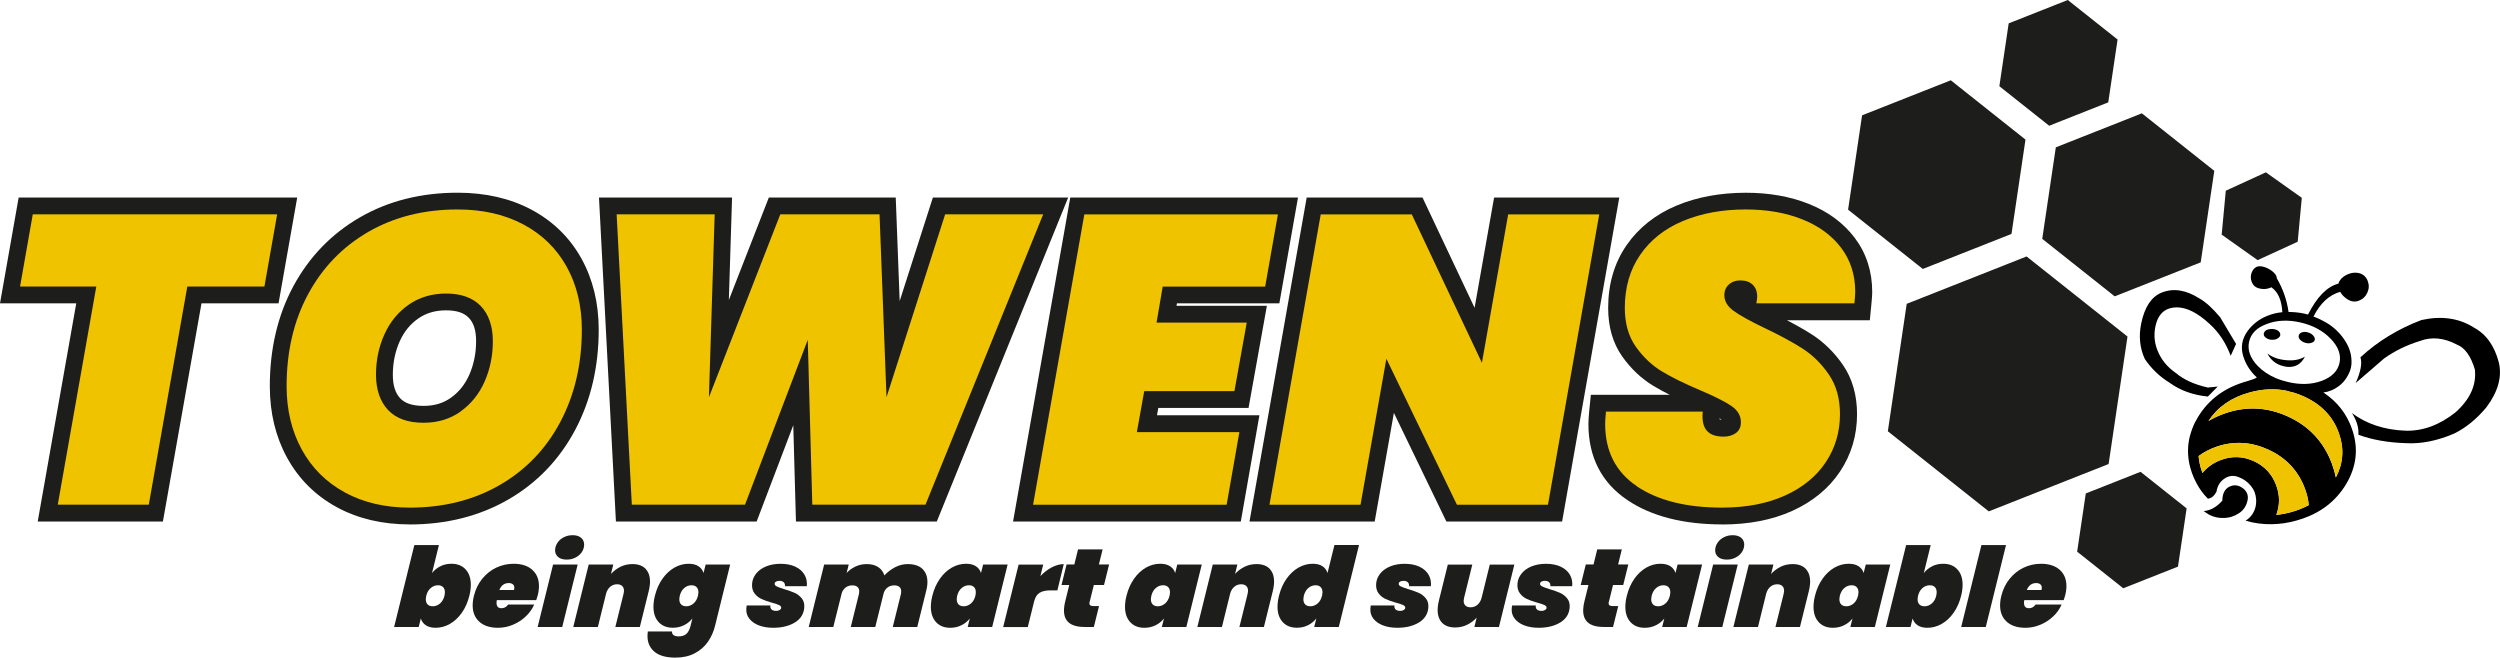
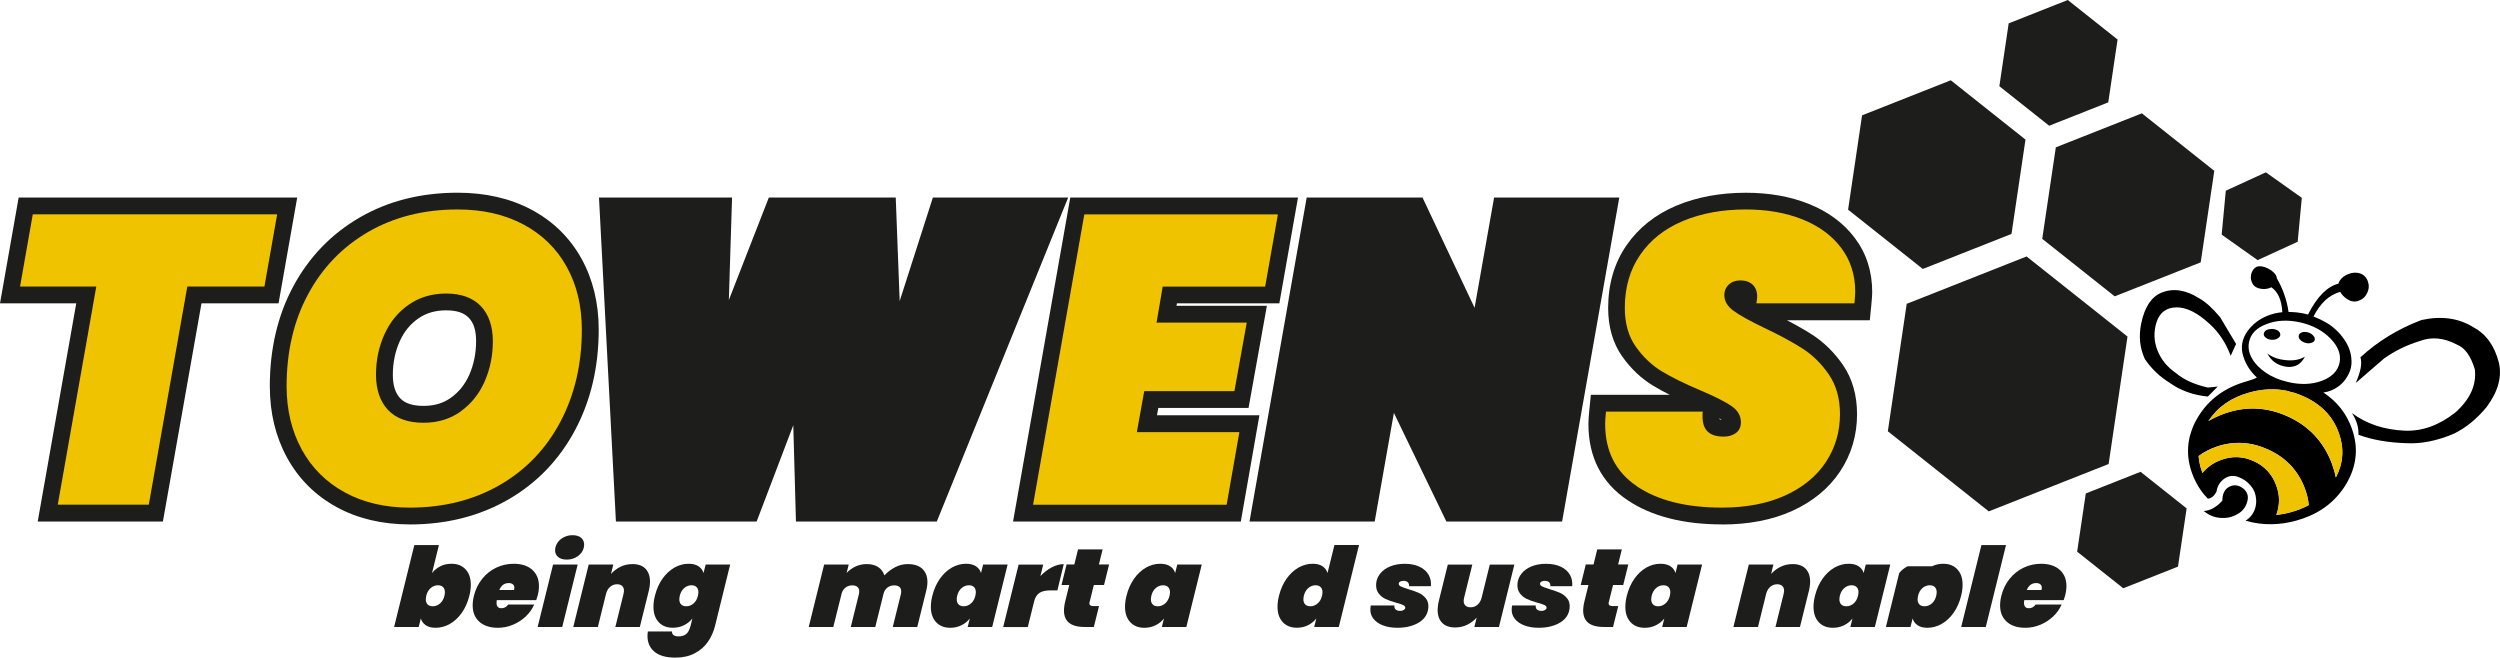
<svg xmlns="http://www.w3.org/2000/svg" id="Layer_2" viewBox="0 0 552.14 145.25">
  <defs>
    <style>.cls-1{fill:#f0c300;}.cls-2{fill:#1d1d1b;}</style>
  </defs>
  <g id="Layer_1-2">
    <g>
      <g>
        <polygon class="cls-2" points="8.33 115.18 16.84 67 0 67 4.12 43.63 65.64 43.63 61.52 67 44.5 67 35.98 115.18 8.33 115.18" />
        <path class="cls-1" d="M61.21,47.34l-2.81,15.94h-17.03l-8.51,48.18H12.76l8.51-48.18H4.43l2.81-15.94H61.21Z" />
        <path class="cls-2" d="M90.47,115.82c-6.04,0-11.45-1.28-16.08-3.8-4.72-2.57-8.42-6.25-10.99-10.94-2.53-4.61-3.81-9.92-3.81-15.78,0-8.25,1.75-15.69,5.2-22.09,3.49-6.47,8.44-11.6,14.73-15.22,6.25-3.61,13.5-5.43,21.56-5.43,6.14,0,11.62,1.26,16.28,3.74,4.76,2.54,8.48,6.17,11.05,10.8,2.53,4.56,3.82,9.84,3.82,15.71,0,8.18-1.74,15.63-5.19,22.12-3.49,6.58-8.48,11.77-14.83,15.42-6.31,3.63-13.62,5.48-21.73,5.48Zm8.06-47.28c-2.39,0-4.39,.58-6.12,1.78-1.81,1.25-3.15,2.9-4.12,5.04-1.01,2.25-1.53,4.74-1.53,7.4,0,2.35,.54,4.06,1.65,5.23,1.06,1.11,2.74,1.65,5.14,1.65s4.34-.59,6.04-1.8c1.79-1.28,3.11-2.94,4.06-5.08,.99-2.26,1.5-4.76,1.5-7.43,0-2.34-.53-4.03-1.63-5.16-1.06-1.1-2.69-1.63-4.98-1.63Z" />
        <path class="cls-1" d="M76.16,108.75c-4.11-2.23-7.28-5.39-9.51-9.46-2.23-4.08-3.35-8.74-3.35-13.99,0-7.67,1.58-14.45,4.75-20.33,3.17-5.89,7.61-10.47,13.31-13.77,5.71-3.29,12.27-4.94,19.7-4.94,5.55,0,10.4,1.1,14.54,3.31,4.13,2.2,7.32,5.31,9.55,9.33,2.23,4.02,3.35,8.65,3.35,13.9,0,7.61-1.58,14.4-4.75,20.38-3.17,5.98-7.64,10.63-13.4,13.95-5.77,3.32-12.39,4.98-19.88,4.98-5.43,0-10.2-1.12-14.31-3.35Zm25.58-17.89c2.32-1.66,4.09-3.86,5.3-6.61,1.21-2.75,1.81-5.72,1.81-8.92s-.89-5.9-2.67-7.74c-1.78-1.84-4.33-2.76-7.65-2.76-3.14,0-5.89,.82-8.24,2.45-2.36,1.63-4.15,3.82-5.39,6.57-1.24,2.75-1.86,5.72-1.86,8.92s.89,5.92,2.67,7.79c1.78,1.87,4.39,2.81,7.83,2.81,3.14,0,5.87-.83,8.2-2.49Z" />
        <polygon class="cls-2" points="175.79 115.18 175.2 93.92 167.11 115.18 136.03 115.18 132.29 43.63 161.68 43.63 160.97 66.26 169.8 43.63 197.83 43.63 198.7 66.49 206.03 43.63 235.91 43.63 206.9 115.18 175.79 115.18" />
-         <path class="cls-1" d="M230.39,47.34l-25.99,64.12h-25l-1-36.41-13.86,36.41h-25l-3.35-64.12h21.65l-1.27,40.39,15.76-40.39h21.92l1.54,40.39,12.95-40.39h21.65Z" />
        <polygon class="cls-2" points="223.74 115.18 236.38 43.63 286.67 43.63 282.55 67 259.93 67 259.84 67.54 279.8 67.54 275.75 90.09 255.82 90.09 255.53 91.72 278.15 91.72 274.04 115.18 223.74 115.18" />
        <path class="cls-1" d="M256.79,63.28l-1.36,7.97h19.92l-2.72,15.13h-19.92l-1.63,9.06h22.64l-2.81,16.03h-42.75l11.32-64.12h42.75l-2.81,15.94h-22.64Z" />
        <polygon class="cls-2" points="319.44 115.18 307.85 91.19 303.61 115.18 275.96 115.18 288.59 43.63 314.17 43.63 325.67 67.98 329.98 43.63 357.63 43.63 345 115.18 319.44 115.18" />
-         <path class="cls-1" d="M341.88,111.47h-20.11l-15.58-32.24-5.71,32.24h-20.11l11.32-64.12h20.11l15.49,32.78,5.8-32.78h20.11l-11.32,64.12Z" />
        <path class="cls-2" d="M380.33,115.82c-8.56,0-15.58-1.8-20.86-5.34-5.75-3.85-8.66-9.52-8.66-16.85,0-.74,.07-1.75,.2-3.09l.34-3.34h17.43c-1.34-.67-2.55-1.33-3.62-1.98-2.63-1.58-4.94-3.76-6.86-6.46-2.08-2.93-3.13-6.54-3.13-10.75,0-5.27,1.36-9.93,4.05-13.83,2.67-3.87,6.4-6.83,11.09-8.79,4.48-1.87,9.63-2.82,15.29-2.82,5.1,0,9.75,.82,13.82,2.44,4.28,1.7,7.71,4.22,10.19,7.5,2.58,3.4,3.88,7.43,3.88,11.98,0,.62-.06,1.52-.2,2.9l-.33,3.35h-18.29c2.08,1.07,3.91,2.12,5.47,3.12,2.68,1.71,5,4,6.91,6.78,2.05,3,3.09,6.65,3.09,10.84,0,4.65-1.26,8.91-3.75,12.65-2.47,3.72-6.02,6.65-10.57,8.71-4.39,1.99-9.6,3-15.48,3Zm-.53-23.19c.1,.02,.24,.05,.46,.07-.14-.09-.3-.2-.5-.32,.01,.1,.03,.19,.04,.25Z" />
        <path class="cls-1" d="M361.53,107.39c-4.68-3.14-7.02-7.73-7.02-13.77,0-.6,.06-1.51,.18-2.72h21.37c-.18,1.87,.1,3.26,.86,4.17,.75,.91,2.01,1.36,3.76,1.36,1.09,0,1.99-.27,2.72-.81,.72-.54,1.09-1.33,1.09-2.36,0-1.45-.71-2.66-2.13-3.62s-3.7-2.11-6.84-3.44c-3.44-1.45-6.26-2.84-8.47-4.17-2.21-1.33-4.12-3.14-5.75-5.43-1.63-2.29-2.45-5.16-2.45-8.6,0-4.53,1.13-8.44,3.4-11.73,2.26-3.29,5.42-5.78,9.46-7.47,4.04-1.69,8.66-2.54,13.86-2.54,4.65,0,8.8,.72,12.45,2.17,3.65,1.45,6.52,3.55,8.6,6.29,2.08,2.75,3.12,5.99,3.12,9.74,0,.49-.06,1.33-.18,2.54h-21.65c.12-.72,.18-1.21,.18-1.45,0-1.15-.33-2.04-1-2.67-.67-.63-1.57-.95-2.72-.95-1.03,0-1.87,.3-2.54,.91-.66,.6-1,1.39-1,2.35,0,1.33,.69,2.49,2.08,3.49s3.59,2.22,6.61,3.67c3.44,1.63,6.29,3.17,8.56,4.62s4.21,3.37,5.84,5.75,2.45,5.3,2.45,8.74c0,3.93-1.04,7.46-3.12,10.6-2.08,3.14-5.09,5.6-9.01,7.38-3.93,1.78-8.57,2.67-13.95,2.67-7.85,0-14.11-1.57-18.79-4.71Z" />
      </g>
      <polygon class="cls-2" points="447.34 30.83 430.84 17.73 411.25 25.47 408.16 46.31 424.66 59.4 444.25 51.66 447.34 30.83" />
      <polygon class="cls-2" points="489.04 37.73 473.04 25.03 454.04 32.54 451.04 52.75 467.04 65.45 486.04 57.94 489.04 37.73" />
      <polygon class="cls-2" points="467.68 8.73 456.68 0 443.63 5.16 441.57 19.04 452.57 27.77 465.62 22.61 467.68 8.73" />
      <polygon class="cls-2" points="482.93 112.28 472.75 104.2 460.66 108.98 458.75 121.84 468.93 129.92 481.02 125.14 482.93 112.28" />
      <polygon class="cls-2" points="508.37 43.69 500.43 38.06 491.58 42.12 490.67 51.82 498.61 57.45 507.46 53.39 508.37 43.69" />
      <polygon class="cls-2" points="469.87 74.33 447.58 56.64 421.11 67.1 416.94 95.25 439.23 112.94 465.7 102.48 469.87 74.33" />
      <g>
        <path class="cls-2" d="M97.26,125.06c.73-.37,1.55-.55,2.45-.55,1.39,0,2.47,.46,3.25,1.39,.78,.93,1.12,2.22,1,3.87-.04,.62-.14,1.22-.3,1.81-.36,1.45-.92,2.71-1.68,3.78-.76,1.07-1.64,1.88-2.64,2.45-1,.56-2.04,.84-3.12,.84-.9,0-1.62-.18-2.17-.55-.55-.37-.92-.87-1.11-1.5l-.47,1.88h-5.43l4.47-18.1h5.43l-1.53,6.19c.5-.64,1.12-1.14,1.85-1.5Zm.99,5.93c.04-.55-.08-.98-.35-1.28-.27-.3-.66-.45-1.17-.45-.59,0-1.12,.2-1.6,.61-.48,.41-.81,.98-.99,1.71-.04,.15-.07,.34-.09,.59-.04,.55,.08,.98,.35,1.28,.27,.3,.66,.45,1.17,.45,.59,0,1.12-.2,1.6-.61,.48-.41,.81-.98,.99-1.71,.04-.15,.07-.34,.09-.59Z" />
        <path class="cls-2" d="M117.68,125.97c1.01,.97,1.45,2.3,1.34,3.97-.03,.47-.12,.98-.25,1.52-.15,.54-.27,.9-.34,1.08h-8.71c-.02,.1-.04,.24-.05,.42-.06,.91,.3,1.37,1.08,1.37,.6,0,1.1-.27,1.48-.81h5.75c-.43,.98-1.05,1.86-1.87,2.63-.82,.77-1.76,1.39-2.83,1.83-1.07,.45-2.17,.67-3.31,.67-1.83,0-3.24-.49-4.24-1.46-1-.97-1.44-2.32-1.32-4.05,.04-.5,.12-1.03,.26-1.56,.36-1.43,.97-2.69,1.83-3.75s1.89-1.89,3.09-2.46c1.21-.57,2.49-.86,3.86-.86,1.83,0,3.24,.49,4.25,1.46Zm-4.09,3.97c.03-.39-.07-.68-.31-.88-.23-.19-.53-.29-.91-.29-.98,0-1.67,.51-2.09,1.54h3.25c.02-.08,.04-.2,.05-.37Z" />
        <path class="cls-2" d="M127.58,124.68l-3.41,13.8h-5.43l3.41-13.8h5.43Zm-4.37-1.71c-.45-.41-.66-.94-.61-1.59,.04-.57,.23-1.1,.58-1.59,.34-.49,.81-.88,1.39-1.16,.58-.29,1.22-.43,1.9-.43,.83,0,1.47,.21,1.93,.62,.45,.42,.65,.96,.61,1.63-.04,.57-.23,1.09-.57,1.57-.34,.47-.8,.85-1.38,1.14-.57,.29-1.2,.43-1.89,.43-.85,0-1.5-.2-1.95-.61Z" />
        <path class="cls-2" d="M142.69,125.75c.66,.78,.95,1.84,.85,3.19-.03,.49-.12,1-.25,1.54l-1.98,8h-5.41l1.81-7.31c.05-.26,.08-.44,.09-.54,.04-.5-.08-.9-.35-1.17-.27-.28-.65-.42-1.16-.42-.59,0-1.1,.19-1.53,.56s-.74,.89-.91,1.54l-1.81,7.34h-5.43l3.41-13.8h5.43l-.51,2.08c.58-.65,1.28-1.18,2.09-1.58s1.7-.6,2.66-.6c1.34,0,2.34,.39,3,1.16Z" />
        <path class="cls-2" d="M154.26,125.06c.56,.37,.93,.87,1.12,1.5l.47-1.88h5.41l-3.34,13.55c-.32,1.29-.84,2.46-1.58,3.52-.73,1.06-1.71,1.91-2.92,2.54-1.21,.64-2.64,.95-4.29,.95-2.1,0-3.68-.47-4.72-1.41-1.04-.94-1.51-2.22-1.39-3.85,.02-.23,.04-.4,.06-.51h5.33c-.02,.72,.48,1.08,1.49,1.08,.64,0,1.17-.16,1.61-.49,.44-.33,.77-.94,1-1.83l.41-1.64c-.5,.63-1.12,1.14-1.87,1.5-.74,.37-1.56,.55-2.46,.55-1.39,0-2.47-.46-3.25-1.39-.78-.93-1.12-2.22-1-3.86,.04-.62,.14-1.22,.3-1.81,.36-1.45,.92-2.71,1.68-3.78,.76-1.07,1.64-1.88,2.64-2.45,1-.56,2.04-.84,3.12-.84,.9,0,1.63,.18,2.19,.55Zm-.02,5.93c.04-.55-.08-.98-.35-1.28-.27-.3-.66-.45-1.17-.45-.59,0-1.12,.2-1.6,.61-.48,.41-.81,.98-.99,1.71-.04,.15-.07,.34-.09,.59-.04,.55,.08,.98,.35,1.28,.27,.3,.66,.45,1.17,.45,.59,0,1.12-.2,1.6-.61,.48-.41,.81-.98,.99-1.71,.04-.15,.07-.34,.09-.59Z" />
-         <path class="cls-2" d="M167.57,138.11c-.91-.36-1.61-.86-2.1-1.5s-.7-1.38-.64-2.21c.02-.31,.05-.54,.1-.68h5.21c-.05,.41,.05,.71,.29,.91,.24,.2,.58,.29,1.02,.29,.28,0,.52-.06,.74-.2,.21-.13,.33-.28,.34-.46,.02-.26-.13-.47-.45-.62s-.84-.33-1.58-.53c-.93-.26-1.7-.53-2.3-.81-.61-.28-1.13-.69-1.55-1.24-.43-.55-.61-1.26-.55-2.14,.06-.82,.36-1.56,.9-2.24,.54-.68,1.28-1.21,2.21-1.59,.93-.38,1.99-.57,3.18-.57,1.3,0,2.41,.22,3.32,.66s1.57,1.04,1.99,1.79c.42,.75,.58,1.58,.49,2.49h-4.82c.03-.38-.07-.66-.28-.87-.21-.2-.54-.31-.98-.31-.28,0-.51,.06-.71,.17-.2,.11-.3,.27-.31,.46-.02,.24,.13,.44,.45,.6,.31,.16,.86,.35,1.62,.6,.94,.28,1.72,.55,2.33,.82,.61,.27,1.13,.67,1.57,1.2,.44,.53,.62,1.2,.57,2.02-.1,1.42-.78,2.52-2.05,3.31-1.27,.79-2.88,1.19-4.82,1.19-1.21,0-2.27-.18-3.18-.54Z" />
        <path class="cls-2" d="M203.83,125.76c.75,.78,1.08,1.87,.98,3.25-.03,.46-.11,.95-.25,1.47l-1.98,8h-5.41l1.81-7.31c.02-.1,.04-.24,.05-.42,.03-.47-.08-.84-.35-1.09-.27-.25-.65-.38-1.16-.38-.59,0-1.09,.16-1.51,.48-.42,.32-.71,.75-.86,1.31l-1.84,7.41h-5.41l1.81-7.31c.02-.1,.04-.24,.05-.42,.03-.47-.08-.84-.35-1.09-.27-.25-.65-.38-1.16-.38-.59,0-1.09,.16-1.51,.49-.42,.33-.71,.77-.86,1.32l-1.84,7.39h-5.43l3.41-13.8h5.43l-.47,1.86c.55-.59,1.2-1.06,1.96-1.42,.76-.36,1.59-.54,2.51-.54,.99,0,1.82,.22,2.49,.65,.66,.43,1.12,1.05,1.38,1.85,.69-.73,1.47-1.33,2.36-1.8,.89-.46,1.81-.7,2.78-.7,1.5,0,2.63,.39,3.38,1.17Z" />
        <path class="cls-2" d="M207.59,127.8c.76-1.07,1.64-1.88,2.64-2.45,1-.56,2.04-.84,3.12-.84,.9,0,1.63,.18,2.19,.55,.56,.37,.93,.87,1.12,1.5l.47-1.88h5.41l-3.41,13.8h-5.41l.47-1.88c-.5,.63-1.12,1.14-1.87,1.5-.74,.37-1.56,.55-2.46,.55-1.39,0-2.47-.46-3.25-1.39-.78-.93-1.12-2.22-1-3.86,.04-.62,.14-1.22,.3-1.81,.36-1.45,.92-2.71,1.68-3.78Zm7.92,3.19c.04-.55-.08-.98-.35-1.28-.27-.3-.66-.45-1.17-.45-.59,0-1.12,.2-1.6,.61-.48,.41-.81,.98-.99,1.71-.04,.15-.07,.34-.09,.59-.04,.55,.08,.98,.35,1.28,.27,.3,.66,.45,1.17,.45,.59,0,1.12-.2,1.6-.61,.48-.41,.81-.98,.99-1.71,.04-.15,.07-.34,.09-.59Z" />
        <path class="cls-2" d="M232.28,125.31c.91-.48,1.79-.72,2.66-.72l-1.41,5.8h-1.54c-1.03,0-1.83,.18-2.4,.54-.57,.36-.97,.99-1.2,1.91l-1.4,5.65h-5.43l3.41-13.8h5.43l-.62,2.54c.76-.8,1.59-1.44,2.49-1.92Z" />
        <path class="cls-2" d="M240.64,132.92c-.02,.07-.03,.15-.04,.25-.03,.46,.25,.68,.83,.68h1.3l-1.15,4.62h-2.05c-3.21,0-4.72-1.36-4.53-4.08,.03-.49,.12-1.01,.26-1.57l.89-3.62h-1.71l1.12-4.53h1.71l.82-3.33h5.43l-.82,3.33h2.25l-1.12,4.53h-2.25l-.92,3.72Z" />
        <path class="cls-2" d="M250.47,127.8c.76-1.07,1.64-1.88,2.64-2.45,1-.56,2.04-.84,3.12-.84,.9,0,1.63,.18,2.19,.55,.56,.37,.93,.87,1.12,1.5l.47-1.88h5.41l-3.41,13.8h-5.41l.47-1.88c-.5,.63-1.12,1.14-1.87,1.5-.74,.37-1.56,.55-2.46,.55-1.39,0-2.47-.46-3.25-1.39-.78-.93-1.12-2.22-1-3.86,.04-.62,.14-1.22,.3-1.81,.36-1.45,.92-2.71,1.68-3.78Zm7.92,3.19c.04-.55-.08-.98-.35-1.28-.27-.3-.66-.45-1.17-.45-.59,0-1.12,.2-1.6,.61-.48,.41-.81,.98-.99,1.71-.04,.15-.07,.34-.09,.59-.04,.55,.08,.98,.35,1.28,.27,.3,.66,.45,1.17,.45,.59,0,1.12-.2,1.6-.61,.48-.41,.81-.98,.99-1.71,.04-.15,.07-.34,.09-.59Z" />
-         <path class="cls-2" d="M280.52,125.75c.66,.78,.95,1.84,.85,3.19-.03,.49-.12,1-.25,1.54l-1.98,8h-5.41l1.81-7.31c.05-.26,.08-.44,.09-.54,.04-.5-.08-.9-.35-1.17-.27-.28-.65-.42-1.16-.42-.59,0-1.1,.19-1.53,.56s-.74,.89-.91,1.54l-1.81,7.34h-5.43l3.41-13.8h5.43l-.51,2.08c.58-.65,1.28-1.18,2.09-1.58s1.7-.6,2.66-.6c1.34,0,2.34,.39,3,1.16Z" />
        <path class="cls-2" d="M284.15,127.8c.76-1.07,1.64-1.88,2.64-2.45,1-.56,2.04-.84,3.12-.84,.9,0,1.62,.18,2.17,.55,.55,.37,.92,.87,1.11,1.5l1.53-6.19h5.43l-4.47,18.1h-5.43l.47-1.88c-.5,.63-1.12,1.14-1.85,1.5-.74,.37-1.55,.55-2.45,.55-1.39,0-2.47-.46-3.25-1.39-.78-.93-1.12-2.22-1-3.86,.04-.62,.14-1.22,.3-1.81,.36-1.45,.92-2.71,1.68-3.78Zm7.92,3.19c.04-.55-.08-.98-.35-1.28-.27-.3-.66-.45-1.17-.45-.59,0-1.12,.2-1.6,.61-.48,.41-.81,.98-.99,1.71-.04,.15-.07,.34-.09,.59-.04,.55,.08,.98,.35,1.28,.27,.3,.66,.45,1.17,.45,.59,0,1.12-.2,1.6-.61,.48-.41,.81-.98,.99-1.71,.04-.15,.07-.34,.09-.59Z" />
        <path class="cls-2" d="M305.4,138.11c-.91-.36-1.61-.86-2.1-1.5s-.7-1.38-.64-2.21c.02-.31,.05-.54,.1-.68h5.21c-.05,.41,.05,.71,.29,.91,.24,.2,.58,.29,1.02,.29,.28,0,.52-.06,.74-.2,.21-.13,.33-.28,.34-.46,.02-.26-.13-.47-.45-.62s-.84-.33-1.58-.53c-.93-.26-1.7-.53-2.3-.81-.61-.28-1.13-.69-1.55-1.24-.43-.55-.61-1.26-.55-2.14,.06-.82,.36-1.56,.9-2.24,.54-.68,1.28-1.21,2.21-1.59,.93-.38,1.99-.57,3.18-.57,1.3,0,2.41,.22,3.32,.66s1.57,1.04,1.99,1.79c.42,.75,.58,1.58,.49,2.49h-4.82c.03-.38-.07-.66-.28-.87-.21-.2-.54-.31-.98-.31-.28,0-.51,.06-.71,.17-.2,.11-.3,.27-.31,.46-.02,.24,.13,.44,.45,.6,.31,.16,.86,.35,1.62,.6,.94,.28,1.72,.55,2.33,.82,.61,.27,1.13,.67,1.57,1.2,.44,.53,.62,1.2,.57,2.02-.1,1.42-.78,2.52-2.05,3.31-1.27,.79-2.88,1.19-4.82,1.19-1.21,0-2.27-.18-3.18-.54Z" />
        <path class="cls-2" d="M334.46,124.68l-3.41,13.8h-5.43l.51-2.08c-.58,.65-1.28,1.18-2.09,1.58-.81,.4-1.7,.6-2.66,.6-1.34,0-2.34-.39-3-1.16-.66-.77-.95-1.84-.85-3.19,.03-.49,.12-1,.25-1.54l1.98-8h5.41l-1.81,7.31c-.05,.26-.08,.44-.09,.54-.04,.51,.08,.9,.35,1.17,.27,.28,.65,.42,1.16,.42,.59,0,1.1-.19,1.53-.56,.43-.38,.74-.89,.91-1.54l1.81-7.34h5.43Z" />
        <path class="cls-2" d="M336.61,138.11c-.91-.36-1.61-.86-2.1-1.5s-.7-1.38-.64-2.21c.02-.31,.05-.54,.1-.68h5.21c-.04,.41,.05,.71,.29,.91,.24,.2,.58,.29,1.02,.29,.28,0,.52-.06,.74-.2,.21-.13,.33-.28,.34-.46,.02-.26-.13-.47-.45-.62s-.84-.33-1.58-.53c-.93-.26-1.7-.53-2.3-.81-.61-.28-1.13-.69-1.55-1.24-.43-.55-.61-1.26-.55-2.14,.06-.82,.36-1.56,.9-2.24,.54-.68,1.28-1.21,2.21-1.59,.93-.38,1.99-.57,3.18-.57,1.3,0,2.41,.22,3.32,.66,.91,.44,1.57,1.04,1.99,1.79,.42,.75,.58,1.58,.49,2.49h-4.82c.03-.38-.07-.66-.28-.87-.21-.2-.54-.31-.98-.31-.28,0-.51,.06-.71,.17-.2,.11-.3,.27-.31,.46-.02,.24,.13,.44,.45,.6,.31,.16,.86,.35,1.62,.6,.94,.28,1.72,.55,2.33,.82,.61,.27,1.13,.67,1.57,1.2,.44,.53,.62,1.2,.57,2.02-.1,1.42-.78,2.52-2.05,3.31-1.27,.79-2.88,1.19-4.82,1.19-1.21,0-2.27-.18-3.18-.54Z" />
        <path class="cls-2" d="M355.31,132.92c-.02,.07-.04,.15-.04,.25-.03,.46,.25,.68,.83,.68h1.3l-1.15,4.62h-2.05c-3.21,0-4.72-1.36-4.53-4.08,.03-.49,.12-1.01,.26-1.57l.89-3.62h-1.71l1.12-4.53h1.71l.82-3.33h5.43l-.82,3.33h2.25l-1.12,4.53h-2.25l-.92,3.72Z" />
        <path class="cls-2" d="M360.97,127.8c.76-1.07,1.64-1.88,2.64-2.45,1-.56,2.04-.84,3.12-.84,.9,0,1.63,.18,2.19,.55,.56,.37,.93,.87,1.12,1.5l.47-1.88h5.41l-3.41,13.8h-5.41l.47-1.88c-.5,.63-1.12,1.14-1.87,1.5-.74,.37-1.56,.55-2.46,.55-1.39,0-2.47-.46-3.25-1.39-.78-.93-1.12-2.22-1-3.86,.04-.62,.14-1.22,.3-1.81,.36-1.45,.92-2.71,1.68-3.78Zm7.92,3.19c.04-.55-.08-.98-.35-1.28-.27-.3-.66-.45-1.17-.45-.59,0-1.12,.2-1.6,.61-.48,.41-.81,.98-.99,1.71-.04,.15-.07,.34-.09,.59-.04,.55,.08,.98,.35,1.28,.27,.3,.66,.45,1.17,.45,.59,0,1.12-.2,1.6-.61,.48-.41,.81-.98,.99-1.71,.04-.15,.07-.34,.09-.59Z" />
-         <path class="cls-2" d="M383.79,124.68l-3.41,13.8h-5.43l3.41-13.8h5.43Zm-4.37-1.71c-.45-.41-.66-.94-.61-1.59,.04-.57,.23-1.1,.58-1.59,.34-.49,.81-.88,1.39-1.16,.58-.29,1.22-.43,1.9-.43,.83,0,1.47,.21,1.93,.62,.45,.42,.65,.96,.61,1.63-.04,.57-.23,1.09-.57,1.57-.34,.47-.8,.85-1.38,1.14-.57,.29-1.2,.43-1.89,.43-.85,0-1.5-.2-1.95-.61Z" />
        <path class="cls-2" d="M398.91,125.75c.66,.78,.95,1.84,.85,3.19-.03,.49-.12,1-.25,1.54l-1.98,8h-5.41l1.81-7.31c.05-.26,.08-.44,.09-.54,.04-.5-.08-.9-.35-1.17-.27-.28-.65-.42-1.16-.42-.59,0-1.1,.19-1.53,.56s-.74,.89-.91,1.54l-1.81,7.34h-5.43l3.41-13.8h5.43l-.51,2.08c.58-.65,1.28-1.18,2.09-1.58,.81-.4,1.7-.6,2.66-.6,1.34,0,2.34,.39,3,1.16Z" />
        <path class="cls-2" d="M402.53,127.8c.76-1.07,1.64-1.88,2.64-2.45,1-.56,2.04-.84,3.12-.84,.9,0,1.63,.18,2.19,.55,.56,.37,.93,.87,1.12,1.5l.47-1.88h5.41l-3.41,13.8h-5.41l.47-1.88c-.5,.63-1.12,1.14-1.87,1.5-.74,.37-1.56,.55-2.46,.55-1.39,0-2.47-.46-3.25-1.39-.78-.93-1.12-2.22-1-3.86,.04-.62,.14-1.22,.3-1.81,.36-1.45,.92-2.71,1.68-3.78Zm7.92,3.19c.04-.55-.08-.98-.35-1.28-.27-.3-.66-.45-1.17-.45-.59,0-1.12,.2-1.6,.61-.48,.41-.81,.98-.99,1.71-.04,.15-.07,.34-.09,.59-.04,.55,.08,.98,.35,1.28,.27,.3,.66,.45,1.17,.45,.59,0,1.12-.2,1.6-.61,.48-.41,.81-.98,.99-1.71,.04-.15,.07-.34,.09-.59Z" />
-         <path class="cls-2" d="M426.73,125.06c.73-.37,1.55-.55,2.45-.55,1.39,0,2.47,.46,3.25,1.39,.78,.93,1.12,2.22,1,3.87-.04,.62-.14,1.22-.3,1.81-.36,1.45-.92,2.71-1.68,3.78-.76,1.07-1.64,1.88-2.64,2.45-1,.56-2.04,.84-3.12,.84-.9,0-1.62-.18-2.17-.55-.55-.37-.92-.87-1.11-1.5l-.47,1.88h-5.43l4.47-18.1h5.43l-1.53,6.19c.5-.64,1.12-1.14,1.85-1.5Zm.99,5.93c.04-.55-.08-.98-.35-1.28-.27-.3-.66-.45-1.17-.45-.59,0-1.12,.2-1.6,.61-.48,.41-.81,.98-.99,1.71-.04,.15-.07,.34-.09,.59-.04,.55,.08,.98,.35,1.28,.27,.3,.66,.45,1.17,.45,.59,0,1.12-.2,1.6-.61,.48-.41,.81-.98,.99-1.71,.04-.15,.07-.34,.09-.59Z" />
+         <path class="cls-2" d="M426.73,125.06c.73-.37,1.55-.55,2.45-.55,1.39,0,2.47,.46,3.25,1.39,.78,.93,1.12,2.22,1,3.87-.04,.62-.14,1.22-.3,1.81-.36,1.45-.92,2.71-1.68,3.78-.76,1.07-1.64,1.88-2.64,2.45-1,.56-2.04,.84-3.12,.84-.9,0-1.62-.18-2.17-.55-.55-.37-.92-.87-1.11-1.5l-.47,1.88h-5.43l4.47-18.1l-1.53,6.19c.5-.64,1.12-1.14,1.85-1.5Zm.99,5.93c.04-.55-.08-.98-.35-1.28-.27-.3-.66-.45-1.17-.45-.59,0-1.12,.2-1.6,.61-.48,.41-.81,.98-.99,1.71-.04,.15-.07,.34-.09,.59-.04,.55,.08,.98,.35,1.28,.27,.3,.66,.45,1.17,.45,.59,0,1.12-.2,1.6-.61,.48-.41,.81-.98,.99-1.71,.04-.15,.07-.34,.09-.59Z" />
        <path class="cls-2" d="M443.04,120.38l-4.47,18.1h-5.43l4.47-18.1h5.43Z" />
        <path class="cls-2" d="M455.03,125.97c1.01,.97,1.45,2.3,1.34,3.97-.03,.47-.12,.98-.25,1.52-.15,.54-.27,.9-.34,1.08h-8.71c-.02,.1-.04,.24-.05,.42-.06,.91,.3,1.37,1.08,1.37,.6,0,1.1-.27,1.47-.81h5.75c-.43,.98-1.05,1.86-1.87,2.63s-1.76,1.39-2.83,1.83c-1.07,.45-2.17,.67-3.31,.67-1.83,0-3.24-.49-4.24-1.46-1-.97-1.44-2.32-1.32-4.05,.04-.5,.12-1.03,.26-1.56,.36-1.43,.97-2.69,1.83-3.75s1.89-1.89,3.09-2.46c1.21-.57,2.49-.86,3.86-.86,1.83,0,3.24,.49,4.25,1.46Zm-4.09,3.97c.03-.39-.07-.68-.31-.88-.23-.19-.53-.29-.91-.29-.98,0-1.67,.51-2.09,1.54h3.25c.02-.08,.04-.2,.05-.37Z" />
      </g>
      <g>
        <g>
          <g transform="matrix( 1, 0, 0, 1, 0,0) ">
            <g id="Layer0_0_FILL">
              <path d="M518.67,60.51c-.86,.35-1.49,.82-1.89,1.43-.15,.22-.25,.46-.32,.7-2.51,.65-4.75,2.93-6.72,6.83-.28-.07-.56-.14-.84-.21-1.14-.24-2.3-.36-3.46-.36-.36-2.61-1.23-5.09-2.6-7.46-.01-.3-.12-.6-.34-.89-.41-.52-1-.97-1.78-1.34-.77-.35-1.44-.47-2.01-.38-.58,.12-1.04,.53-1.36,1.23-.31,.73-.33,1.46-.05,2.19,.29,.75,.82,1.23,1.6,1.43,.77,.22,1.52,.21,2.23-.03,.18-.04,.35-.11,.5-.21,1.47,.99,2.29,2.83,2.44,5.51-1.16,.1-2.3,.38-3.41,.84-1.73,.71-3.15,1.81-4.24,3.28-1.29,1.77-1.61,3.66-.96,5.68,.55,1.75,1.54,3.29,2.98,4.61-.33,.24-1.03,.51-2.12,.82-4.89,1.35-8.52,4-10.9,7.96-.23,.38-.45,.77-.65,1.15-.44,.9-.78,1.81-1.03,2.72-.04,.15-.09,.3-.13,.44-.48,2.02-.5,4.07-.04,6.16,.14,.62,.32,1.23,.54,1.86,.28,.79,.61,1.54,1,2.24,.67,1.27,1.51,2.41,2.51,3.42,.74-.05,1.37-.56,1.9-1.52,.19-1.26,.77-2.23,1.75-2.9,1.01-.69,2.08-.79,3.23-.31,1.05,.41,1.92,1.04,2.61,1.89,.71,.86,1.1,1.85,1.17,2.98,.08,1.2-.19,2.29-.81,3.26-.36,.55-.86,1.04-1.51,1.47,1.89,.55,3.82,.81,5.77,.77,1.8-.02,3.62-.29,5.47-.81,.96-.27,1.86-.58,2.72-.95,2.54-1.07,4.65-2.58,6.35-4.51,.68-.77,1.3-1.61,1.85-2.52,2.38-3.96,2.82-8.06,1.31-12.31-1.18-3.34-3.28-6-6.29-7.99,1.24-.16,2.36-.62,3.38-1.39,.75-.56,1.35-1.22,1.81-2,.26-.42,.48-.87,.67-1.34,.19-.52,.3-1.04,.34-1.56,.09-1.82-.36-3.49-1.33-5-.93-1.5-2.14-2.75-3.61-3.75-1.1-.7-2.25-1.28-3.45-1.73,1.49-2.96,3.46-4.77,5.9-5.46,.35,.63,.87,1.17,1.55,1.61,.84,.56,1.7,.68,2.56,.35,.86-.32,1.49-.91,1.88-1.77s.42-1.71,.09-2.58c-.33-.87-.91-1.43-1.75-1.7-.83-.24-1.67-.18-2.53,.16m-13.52,25.82c.48,.16,.96,.28,1.44,.38,.76,.23,1.52,.52,2.26,.86,3.86,1.75,6.44,4.45,7.72,8.1,1.21,3.36,.98,6.62-.67,9.78-.2-1.02-.5-2.05-.88-3.09-1.81-4.81-5.06-8.28-9.76-10.41-4.7-2.13-9.46-2.3-14.29-.5-1.14,.43-2.21,.94-3.21,1.53,2.05-3.11,5.06-5.2,9.03-6.29,2.86-.8,5.65-.93,8.37-.37m-18.73,18.12c-.03-.11-.07-.23-.11-.35-.4-1.14-.64-2.27-.72-3.38,1.16-.87,2.49-1.56,4-2.08,3.79-1.28,7.56-1.07,11.34,.64,3.75,1.7,6.39,4.4,7.92,8.09,.58,1.41,.94,2.8,1.06,4.18-1.15,.63-2.42,1.14-3.82,1.53-1.12,.32-2.24,.53-3.34,.63,.8-2.17,.79-4.36-.04-6.57-.92-2.46-2.58-4.23-4.95-5.3-2.4-1.09-4.82-1.17-7.28-.24-1.66,.62-3.01,1.58-4.05,2.87m22.65-25.72c-1.09,.68-2.46,.95-4.09,.8-1.69-.13-3.09-.62-4.21-1.47,.87,1.71,2.32,2.69,4.34,2.94,1.8,.17,3.12-.59,3.95-2.27m-6-4.03c.37-.21,.55-.48,.56-.79,.01-.33-.15-.63-.5-.9-.35-.22-.77-.35-1.27-.38-.51,0-.96,.08-1.33,.27-.36,.24-.54,.53-.56,.86,0,.31,.16,.59,.5,.83,.37,.28,.81,.42,1.32,.43,.5,.03,.93-.08,1.29-.32m5.37-1.33c-.39,.12-.63,.33-.73,.64-.1,.31-.02,.63,.24,.95,.28,.33,.66,.57,1.15,.72s.93,.17,1.33,.03c.43-.1,.69-.3,.78-.62,.1-.31,0-.64-.3-.97-.26-.32-.63-.56-1.12-.71-.49-.15-.94-.17-1.36-.04m-15.78,5.22l1.2-2.65-3.51-5.89c-1.69-2.02-3.23-3.41-4.62-4.18-2.98-1.89-5.78-2.31-8.37-1.24-2.22,.92-3.7,3.18-4.45,6.78-.58,2.81-.32,5.42,.8,7.86,1.46,2.15,3.28,3.89,5.46,5.23,2.35,1.71,5.17,2.73,8.46,3.06l2.18-2.21-2.18,.22c-2.97-.67-5.32-1.73-7.05-3.2-1.91-1.31-3.27-2.97-4.08-5.01-.8-2-.87-4.07-.21-6.21,.7-2.15,2.16-3.24,4.38-3.29,2.23-.03,4.69,1.19,7.37,3.68,2.03,1.84,3.58,4.19,4.64,7.04m2.73,29.27c-.98-.76-1.99-.89-3.01-.39-1.04,.51-1.56,1.54-1.57,3.09-1.31,1.45-2.68,2.21-4.13,2.29,.37,.28,.79,.56,1.26,.84,1.02,.51,2.07,.74,3.15,.69,1.21,0,2.35-.36,3.4-1.05,.89-.58,1.49-1.41,1.8-2.48,.37-1.22,.08-2.22-.89-2.99Zm12.7-36.65c2.74,.64,4.95,1.83,6.62,3.57,1.68,1.72,2.35,3.49,1.99,5.31-.38,1.82-1.69,3.16-3.91,4-1.15,.43-2.37,.66-3.67,.69-1.19,.03-2.45-.1-3.76-.41-1.01-.23-1.95-.53-2.82-.91-1.5-.65-2.79-1.51-3.87-2.6-1.69-1.75-2.35-3.54-1.96-5.36,.38-1.82,1.69-3.15,3.92-3.96,2.2-.85,4.69-.96,7.46-.33" />
            </g>
          </g>
          <path d="M546.31,72.3c-3.27-2.05-7.11-2.59-11.52-1.62-5.15,1.95-9.65,4.7-13.48,8.24,.43,1.25,.08,3.14-1.04,5.67l6.26-5.41c2.34-1.67,4.97-2.96,7.89-3.86,2.61-.99,5.34-.73,8.19,.78,1.75,.67,3.08,2.5,3.98,5.51,.38,3.42-1.05,6.58-4.29,9.47-3.56,2.82-7.27,4.17-11.11,4.04-4.61-.19-8.53-1.49-11.75-3.89,1.05,1.63,1.53,3.23,1.43,4.79,3.05,1.12,6.57,1.74,10.57,1.86,3.29,.18,6.82-.52,10.57-2.12,2.63-1.3,5.01-3.25,7.15-5.84,2.55-3.42,3.46-6.7,2.73-9.84-.97-3.74-2.84-6.33-5.59-7.77" />
        </g>
        <path class="cls-1" d="M505.15,86.33c.48,.16,.96,.28,1.44,.38,.76,.23,1.52,.52,2.26,.86,3.86,1.75,6.44,4.45,7.72,8.1,1.21,3.36,.98,6.62-.67,9.78-.2-1.02-.5-2.05-.88-3.09-1.81-4.81-5.06-8.28-9.76-10.41-4.7-2.13-9.46-2.3-14.29-.5-1.14,.43-2.21,.94-3.21,1.53,2.05-3.11,5.06-5.2,9.03-6.29,2.86-.8,5.65-.93,8.37-.37" />
        <path class="cls-1" d="M486.42,104.45c-.03-.11-.07-.23-.11-.35-.4-1.14-.64-2.27-.72-3.38,1.16-.87,2.49-1.56,4-2.08,3.79-1.28,7.56-1.07,11.34,.64,3.75,1.7,6.39,4.4,7.92,8.09,.58,1.41,.94,2.8,1.06,4.18-1.15,.63-2.42,1.14-3.82,1.53-1.12,.32-2.24,.53-3.34,.63,.8-2.17,.79-4.36-.04-6.57-.92-2.46-2.58-4.23-4.95-5.3-2.4-1.09-4.82-1.17-7.28-.24-1.66,.62-3.01,1.58-4.05,2.87" />
      </g>
    </g>
  </g>
</svg>